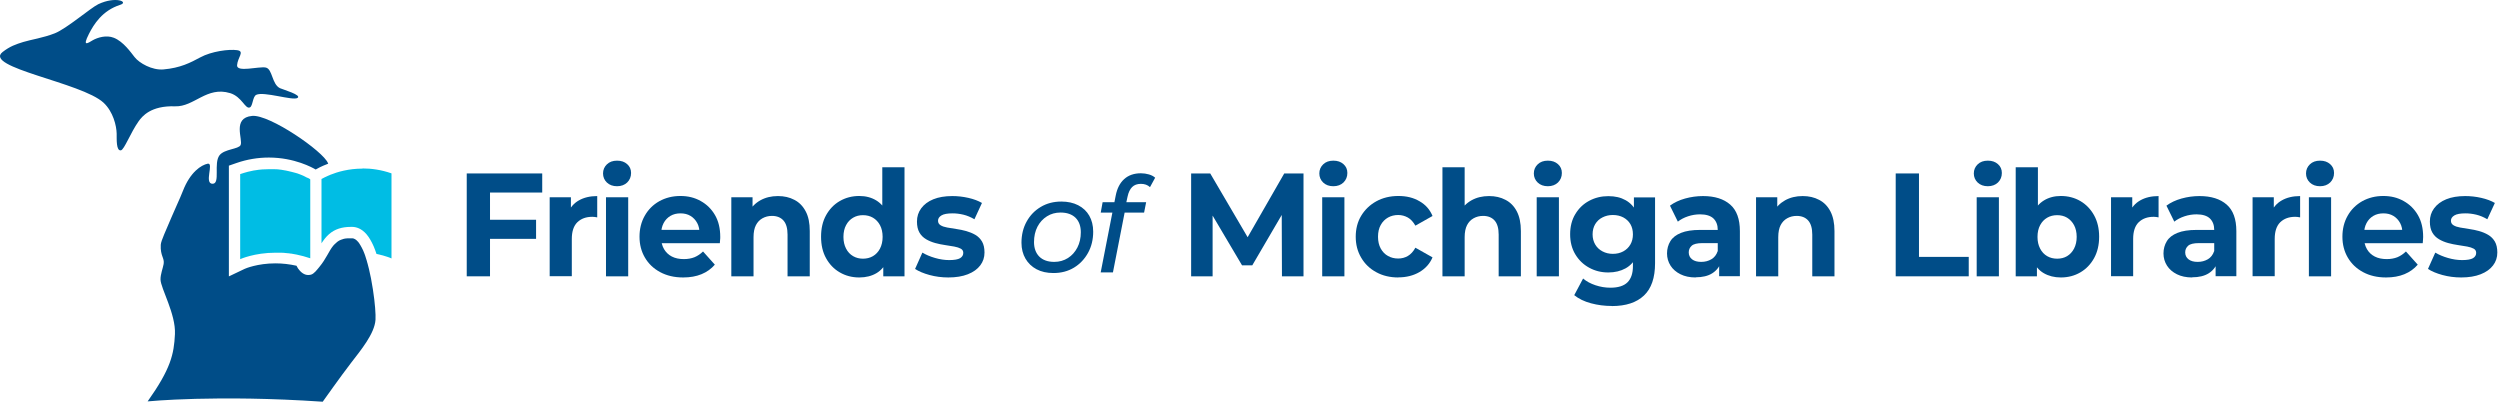
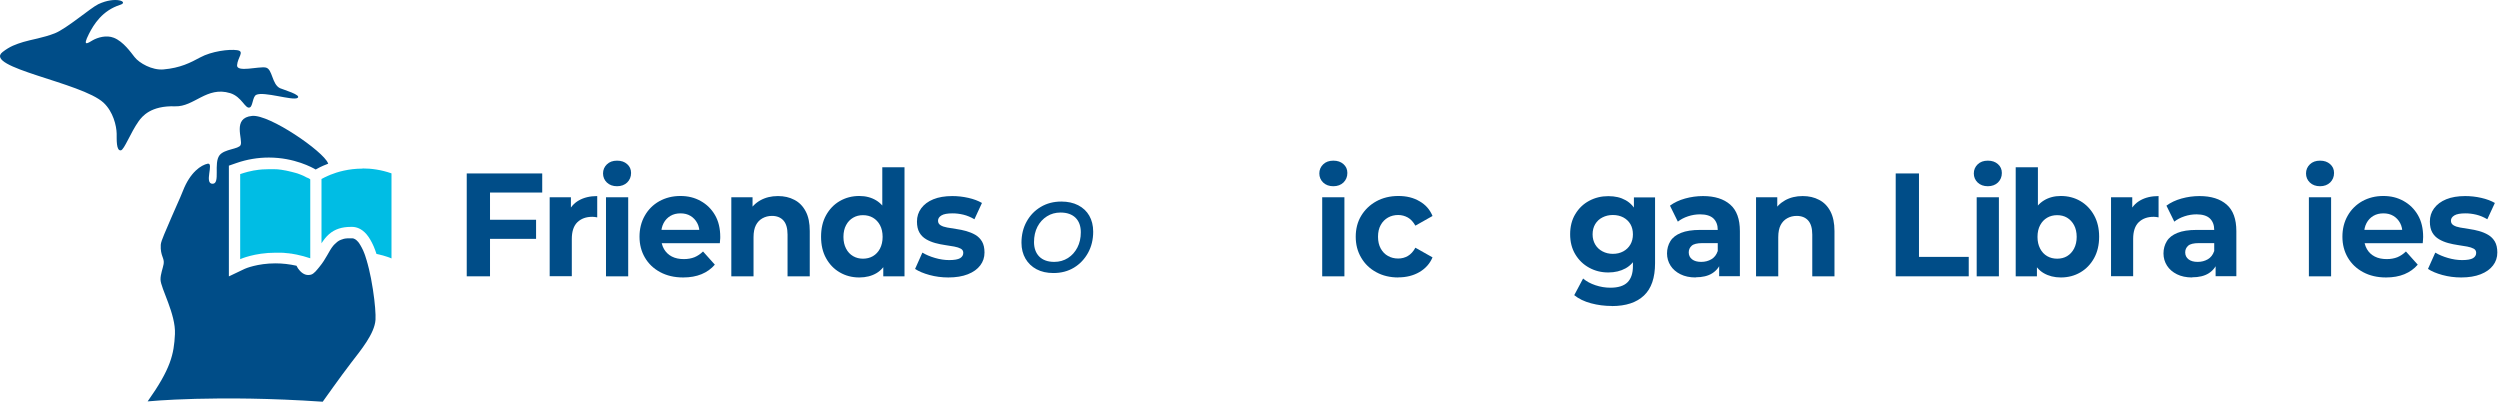
<svg xmlns="http://www.w3.org/2000/svg" width="431" height="70" viewBox="0 0 431 70" fill="none">
  <path d="M84.478 47.636H80.465V29.902H93.479V33.194H84.478V47.636ZM84.153 37.886H92.419V41.178H84.153V37.886Z" fill="#004D88" />
  <path d="M94.765 47.636V34.014H98.425V37.886L97.902 36.741C98.298 35.78 98.919 35.045 99.796 34.551C100.658 34.056 101.717 33.802 102.961 33.802V37.476C102.82 37.447 102.664 37.419 102.537 37.405C102.396 37.391 102.269 37.377 102.127 37.377C101.039 37.377 100.191 37.688 99.541 38.309C98.905 38.931 98.58 39.892 98.58 41.192V47.622H94.751L94.765 47.636Z" fill="#004D88" />
  <path d="M106.38 32.106C105.66 32.106 105.08 31.894 104.628 31.47C104.19 31.046 103.964 30.523 103.964 29.902C103.964 29.28 104.19 28.757 104.628 28.333C105.066 27.909 105.645 27.697 106.38 27.697C107.115 27.697 107.666 27.895 108.118 28.291C108.57 28.686 108.797 29.195 108.797 29.817C108.797 30.481 108.57 31.018 108.132 31.456C107.694 31.88 107.101 32.106 106.38 32.106ZM104.473 47.636V34.014H108.302V47.636H104.473Z" fill="#004D88" />
  <path d="M117.77 47.834C116.258 47.834 114.943 47.523 113.813 46.915C112.682 46.307 111.806 45.474 111.185 44.414C110.563 43.354 110.252 42.153 110.252 40.811C110.252 39.468 110.549 38.253 111.156 37.193C111.75 36.133 112.584 35.3 113.657 34.692C114.731 34.099 115.947 33.788 117.289 33.788C118.631 33.788 119.748 34.07 120.793 34.65C121.839 35.229 122.659 36.034 123.266 37.08C123.874 38.126 124.171 39.383 124.171 40.853C124.171 41.008 124.171 41.178 124.142 41.376C124.128 41.574 124.114 41.757 124.1 41.927H113.361V39.624H122.093L120.596 40.302C120.61 39.595 120.483 38.974 120.2 38.451C119.917 37.928 119.536 37.518 119.041 37.221C118.547 36.925 117.981 36.783 117.317 36.783C116.653 36.783 116.088 36.925 115.579 37.221C115.085 37.518 114.689 37.928 114.406 38.465C114.124 39.002 113.982 39.624 113.982 40.358V40.966C113.982 41.729 114.152 42.379 114.477 42.944C114.802 43.495 115.254 43.934 115.834 44.23C116.413 44.527 117.091 44.668 117.897 44.668C118.589 44.668 119.197 44.555 119.734 44.343C120.271 44.117 120.751 43.792 121.203 43.354L123.238 45.629C122.63 46.336 121.867 46.887 120.949 47.268C120.03 47.65 118.971 47.834 117.784 47.834L117.77 47.834Z" fill="#004D88" />
  <path d="M134.134 33.802C135.179 33.802 136.126 34.014 136.946 34.452C137.779 34.876 138.429 35.54 138.896 36.43C139.376 37.32 139.602 38.451 139.602 39.836V47.636H135.773V40.443C135.773 39.341 135.533 38.535 135.066 38.013C134.6 37.49 133.936 37.221 133.088 37.221C132.48 37.221 131.929 37.363 131.449 37.631C130.968 37.9 130.587 38.295 130.318 38.818C130.05 39.341 129.909 40.033 129.909 40.895V47.636H126.079V34.014H129.739V37.787L129.047 36.642C129.527 35.724 130.205 35.031 131.081 34.537C131.972 34.042 132.975 33.802 134.105 33.802H134.134Z" fill="#004D88" />
  <path d="M148.137 47.834C146.893 47.834 145.763 47.537 144.774 46.957C143.77 46.378 142.993 45.558 142.414 44.513C141.834 43.467 141.552 42.238 141.552 40.81C141.552 39.383 141.834 38.154 142.414 37.108C142.993 36.063 143.77 35.243 144.774 34.664C145.777 34.084 146.893 33.788 148.137 33.788C149.253 33.788 150.228 34.042 151.062 34.551C151.895 35.059 152.545 35.822 152.998 36.854C153.45 37.886 153.69 39.2 153.69 40.81C153.69 42.421 153.464 43.721 153.026 44.767C152.588 45.813 151.952 46.59 151.118 47.084C150.285 47.579 149.295 47.834 148.137 47.834ZM148.773 44.597C149.408 44.597 149.988 44.456 150.496 44.16C151.005 43.863 151.415 43.425 151.712 42.859C152.008 42.28 152.164 41.616 152.164 40.839C152.164 40.062 152.008 39.369 151.712 38.818C151.415 38.267 151.005 37.829 150.496 37.532C149.988 37.235 149.408 37.094 148.773 37.094C148.137 37.094 147.586 37.235 147.077 37.532C146.568 37.829 146.158 38.253 145.862 38.818C145.565 39.369 145.409 40.047 145.409 40.839C145.409 41.63 145.565 42.294 145.862 42.859C146.158 43.439 146.568 43.863 147.077 44.16C147.586 44.456 148.151 44.597 148.773 44.597ZM152.277 47.636V44.852L152.348 40.796L152.107 36.769V28.842H155.937V47.636H152.277Z" fill="#004D88" />
  <path d="M163.497 47.834C162.366 47.834 161.278 47.692 160.247 47.41C159.215 47.127 158.381 46.774 157.76 46.364L159.017 43.552C159.639 43.919 160.36 44.23 161.194 44.47C162.027 44.711 162.833 44.838 163.638 44.838C164.528 44.838 165.15 44.725 165.518 44.513C165.885 44.287 166.069 43.99 166.069 43.594C166.069 43.269 165.927 43.029 165.645 42.874C165.362 42.718 164.981 42.591 164.514 42.506C164.048 42.422 163.525 42.337 162.946 42.252C162.366 42.167 161.801 42.054 161.236 41.899C160.671 41.743 160.148 41.531 159.667 41.249C159.187 40.966 158.791 40.584 158.509 40.09C158.226 39.595 158.085 38.974 158.085 38.196C158.085 37.334 158.325 36.571 158.82 35.907C159.314 35.243 160.007 34.72 160.911 34.353C161.815 33.986 162.903 33.802 164.175 33.802C165.094 33.802 166.012 33.901 166.945 34.113C167.877 34.325 168.654 34.621 169.29 34.989L167.99 37.801C167.369 37.433 166.733 37.165 166.083 37.009C165.433 36.854 164.811 36.783 164.232 36.783C163.341 36.783 162.705 36.896 162.31 37.137C161.914 37.377 161.716 37.674 161.716 38.055C161.716 38.394 161.858 38.649 162.154 38.832C162.451 39.016 162.833 39.143 163.313 39.228C163.794 39.313 164.316 39.398 164.882 39.482C165.461 39.567 166.026 39.68 166.577 39.836C167.128 39.991 167.651 40.203 168.146 40.486C168.626 40.768 169.008 41.15 169.305 41.644C169.587 42.139 169.728 42.761 169.728 43.538C169.728 44.371 169.488 45.106 168.994 45.756C168.499 46.406 167.793 46.915 166.86 47.282C165.927 47.65 164.811 47.834 163.483 47.834H163.497Z" fill="#004D88" />
  <path d="M181.613 47.071C180.496 47.071 179.521 46.858 178.702 46.42C177.882 45.982 177.246 45.375 176.794 44.598C176.342 43.82 176.102 42.902 176.102 41.856C176.102 40.486 176.398 39.27 176.992 38.196C177.585 37.123 178.391 36.289 179.436 35.667C180.482 35.045 181.655 34.748 182.983 34.748C184.085 34.748 185.06 34.961 185.88 35.384C186.7 35.808 187.35 36.416 187.788 37.179C188.226 37.942 188.466 38.875 188.466 39.934C188.466 41.305 188.169 42.52 187.576 43.594C186.982 44.668 186.177 45.516 185.159 46.138C184.128 46.76 182.955 47.071 181.613 47.071ZM181.74 45.149C182.63 45.149 183.421 44.923 184.114 44.485C184.806 44.047 185.343 43.439 185.739 42.676C186.134 41.913 186.332 41.037 186.332 40.047C186.332 38.988 186.035 38.154 185.428 37.546C184.82 36.953 183.958 36.642 182.842 36.642C181.966 36.642 181.189 36.854 180.496 37.292C179.804 37.73 179.253 38.324 178.857 39.087C178.461 39.85 178.264 40.74 178.264 41.743C178.264 42.746 178.56 43.623 179.168 44.23C179.776 44.838 180.638 45.149 181.754 45.149H181.74Z" fill="#004D88" />
-   <path d="M189.766 46.929L192.352 33.703C192.592 32.488 193.073 31.541 193.808 30.877C194.542 30.213 195.503 29.873 196.69 29.873C197.171 29.873 197.637 29.944 198.075 30.071C198.513 30.198 198.866 30.382 199.149 30.637L198.259 32.262C197.849 31.88 197.326 31.696 196.69 31.696C196.054 31.696 195.546 31.88 195.178 32.248C194.811 32.615 194.542 33.166 194.387 33.915L194.048 35.483L193.935 36.402L191.872 46.958H189.752L189.766 46.929ZM189.766 36.656L190.091 34.862H197.595L197.241 36.656H189.766Z" fill="#004D88" />
-   <path d="M205.352 47.636V29.902H208.644L215.978 42.407H214.226L221.404 29.902H224.725V47.636H221.009L220.966 35.809H221.701L215.894 45.742H214.127L208.249 35.809H209.054V47.636H205.338H205.352Z" fill="#004D88" />
  <path d="M229.868 32.106C229.148 32.106 228.568 31.894 228.116 31.47C227.678 31.046 227.452 30.523 227.452 29.902C227.452 29.28 227.678 28.757 228.116 28.333C228.554 27.909 229.134 27.697 229.868 27.697C230.603 27.697 231.154 27.895 231.607 28.291C232.059 28.686 232.285 29.195 232.285 29.817C232.285 30.481 232.059 31.018 231.621 31.456C231.183 31.88 230.589 32.106 229.868 32.106ZM227.947 47.636V34.014H231.776V47.636H227.947Z" fill="#004D88" />
  <path d="M241.075 47.834C239.647 47.834 238.376 47.537 237.273 46.929C236.171 46.336 235.295 45.502 234.673 44.428C234.037 43.368 233.727 42.153 233.727 40.811C233.727 39.468 234.037 38.239 234.673 37.193C235.309 36.147 236.171 35.314 237.273 34.706C238.376 34.099 239.647 33.788 241.075 33.788C242.502 33.788 243.689 34.084 244.72 34.692C245.766 35.285 246.515 36.133 246.967 37.236L244.014 38.903C243.646 38.267 243.222 37.787 242.714 37.504C242.205 37.221 241.654 37.066 241.046 37.066C240.41 37.066 239.831 37.207 239.294 37.504C238.771 37.801 238.347 38.225 238.036 38.79C237.726 39.341 237.57 40.019 237.57 40.811C237.57 41.602 237.726 42.28 238.036 42.845C238.347 43.411 238.771 43.849 239.294 44.131C239.817 44.428 240.396 44.569 241.046 44.569C241.654 44.569 242.205 44.428 242.714 44.131C243.222 43.834 243.66 43.354 244.014 42.704L246.967 44.371C246.515 45.445 245.752 46.293 244.72 46.901C243.675 47.508 242.459 47.819 241.075 47.819V47.834Z" fill="#004D88" />
-   <path d="M256.731 33.802C257.777 33.802 258.724 34.014 259.543 34.452C260.377 34.876 261.027 35.54 261.493 36.43C261.96 37.32 262.2 38.451 262.2 39.836V47.636H258.37V40.443C258.37 39.341 258.13 38.535 257.664 38.013C257.198 37.49 256.533 37.221 255.686 37.221C255.078 37.221 254.527 37.363 254.046 37.631C253.566 37.9 253.184 38.295 252.916 38.818C252.648 39.341 252.506 40.033 252.506 40.895V47.636H248.677V28.842H252.506V37.786L251.644 36.642C252.125 35.723 252.803 35.031 253.679 34.536C254.569 34.042 255.573 33.802 256.703 33.802H256.731Z" fill="#004D88" />
-   <path d="M266.849 32.106C266.128 32.106 265.549 31.894 265.097 31.47C264.659 31.046 264.433 30.523 264.433 29.902C264.433 29.28 264.659 28.757 265.097 28.333C265.535 27.909 266.114 27.697 266.849 27.697C267.584 27.697 268.135 27.895 268.587 28.291C269.039 28.686 269.265 29.195 269.265 29.817C269.265 30.481 269.039 31.018 268.601 31.456C268.163 31.88 267.57 32.106 266.849 32.106ZM264.927 47.636V34.014H268.757V47.636H264.927Z" fill="#004D88" />
  <path d="M277.263 46.972C276.062 46.972 274.974 46.703 273.971 46.152C272.967 45.601 272.176 44.838 271.583 43.849C270.989 42.86 270.692 41.715 270.692 40.387C270.692 39.058 270.989 37.886 271.583 36.91C272.176 35.921 272.967 35.158 273.971 34.621C274.974 34.084 276.062 33.816 277.263 33.816C278.464 33.816 279.411 34.042 280.245 34.508C281.093 34.975 281.743 35.695 282.223 36.67C282.703 37.645 282.93 38.889 282.93 40.387C282.93 41.885 282.689 43.128 282.223 44.103C281.743 45.078 281.093 45.799 280.245 46.265C279.397 46.731 278.408 46.972 277.263 46.972ZM277.885 52.751C276.641 52.751 275.44 52.596 274.282 52.285C273.123 51.974 272.162 51.508 271.399 50.886L272.925 48.017C273.504 48.512 274.211 48.893 275.059 49.176C275.907 49.459 276.754 49.6 277.631 49.6C278.973 49.6 279.962 49.289 280.584 48.667C281.206 48.045 281.517 47.113 281.517 45.883V43.863L281.757 40.415L281.686 36.939V34.028H285.332V45.375C285.332 47.89 284.696 49.755 283.41 50.956C282.138 52.158 280.301 52.765 277.899 52.765L277.885 52.751ZM278.054 43.764C278.733 43.764 279.326 43.623 279.849 43.34C280.372 43.057 280.782 42.662 281.078 42.153C281.375 41.644 281.516 41.065 281.516 40.401C281.516 39.737 281.375 39.143 281.078 38.635C280.782 38.14 280.372 37.758 279.849 37.476C279.326 37.207 278.733 37.066 278.054 37.066C277.376 37.066 276.811 37.207 276.274 37.476C275.737 37.744 275.327 38.126 275.016 38.635C274.72 39.129 274.564 39.723 274.564 40.401C274.564 41.079 274.72 41.644 275.016 42.153C275.313 42.662 275.737 43.057 276.274 43.34C276.811 43.623 277.404 43.764 278.054 43.764Z" fill="#004D88" />
  <path d="M292.34 47.834C291.323 47.834 290.447 47.65 289.712 47.282C288.977 46.915 288.398 46.42 288.002 45.799C287.607 45.177 287.395 44.47 287.395 43.693C287.395 42.916 287.592 42.195 287.974 41.574C288.355 40.952 288.963 40.486 289.811 40.146C290.645 39.807 291.747 39.638 293.103 39.638H296.594V41.913H293.499C292.595 41.913 291.973 42.068 291.648 42.365C291.309 42.676 291.139 43.043 291.139 43.51C291.139 44.018 291.337 44.414 291.719 44.711C292.1 45.007 292.623 45.149 293.287 45.149C293.951 45.149 294.531 44.993 295.039 44.697C295.548 44.4 295.915 43.934 296.127 43.298L296.721 45.149C296.438 45.997 295.93 46.647 295.195 47.113C294.46 47.579 293.499 47.805 292.34 47.805V47.834ZM296.382 47.636V44.979L296.141 44.4V39.638C296.141 38.79 295.887 38.14 295.393 37.659C294.898 37.193 294.121 36.953 293.089 36.953C292.383 36.953 291.69 37.066 291.012 37.292C290.334 37.518 289.74 37.829 289.26 38.211L287.903 35.455C288.624 34.918 289.5 34.508 290.503 34.226C291.521 33.943 292.552 33.802 293.598 33.802C295.619 33.802 297.173 34.296 298.289 35.271C299.406 36.246 299.957 37.773 299.957 39.85V47.622H296.368L296.382 47.636Z" fill="#004D88" />
  <path d="M310.796 33.802C311.841 33.802 312.788 34.014 313.608 34.452C314.441 34.876 315.091 35.54 315.558 36.43C316.024 37.32 316.264 38.451 316.264 39.836V47.636H312.435V40.443C312.435 39.341 312.195 38.535 311.728 38.013C311.262 37.49 310.598 37.221 309.75 37.221C309.142 37.221 308.591 37.363 308.111 37.631C307.63 37.9 307.249 38.295 306.98 38.818C306.712 39.341 306.571 40.033 306.571 40.895V47.636H302.741V34.014H306.401V37.787L305.709 36.642C306.189 35.724 306.867 35.031 307.743 34.537C308.634 34.042 309.637 33.802 310.767 33.802H310.796Z" fill="#004D88" />
  <path d="M326.819 47.636V29.902H330.832V44.287H339.41V47.636H326.819Z" fill="#004D88" />
  <path d="M342.702 32.106C341.982 32.106 341.402 31.894 340.95 31.47C340.512 31.046 340.286 30.523 340.286 29.902C340.286 29.28 340.512 28.757 340.95 28.333C341.388 27.909 341.968 27.697 342.702 27.697C343.437 27.697 343.988 27.895 344.441 28.291C344.893 28.686 345.119 29.195 345.119 29.817C345.119 30.481 344.893 31.018 344.455 31.456C344.017 31.88 343.423 32.106 342.702 32.106ZM340.781 47.636V34.014H344.61V47.636H340.781Z" fill="#004D88" />
  <path d="M347.507 47.636V28.842H351.336V36.769L351.096 40.796L351.167 44.852V47.636H347.507ZM355.293 47.834C354.162 47.834 353.173 47.579 352.325 47.084C351.478 46.59 350.842 45.813 350.39 44.767C349.952 43.721 349.725 42.407 349.725 40.81C349.725 39.214 349.966 37.886 350.432 36.854C350.898 35.822 351.548 35.059 352.382 34.551C353.216 34.042 354.191 33.788 355.279 33.788C356.536 33.788 357.667 34.084 358.656 34.664C359.645 35.243 360.436 36.063 361.016 37.108C361.595 38.154 361.892 39.383 361.892 40.81C361.892 42.238 361.595 43.467 361.016 44.513C360.436 45.558 359.645 46.378 358.656 46.957C357.667 47.537 356.536 47.834 355.279 47.834L355.293 47.834ZM354.657 44.597C355.293 44.597 355.872 44.456 356.367 44.16C356.861 43.863 357.271 43.425 357.568 42.859C357.865 42.28 358.02 41.616 358.02 40.839C358.02 40.062 357.865 39.369 357.568 38.818C357.271 38.267 356.861 37.829 356.367 37.532C355.872 37.235 355.293 37.094 354.657 37.094C354.021 37.094 353.442 37.235 352.933 37.532C352.424 37.829 352.015 38.253 351.718 38.818C351.421 39.369 351.266 40.047 351.266 40.839C351.266 41.63 351.421 42.294 351.718 42.859C352.015 43.439 352.424 43.863 352.933 44.16C353.442 44.456 354.021 44.597 354.657 44.597Z" fill="#004D88" />
  <path d="M363.941 47.636V34.014H367.601V37.886L367.078 36.741C367.474 35.78 368.095 35.045 368.971 34.551C369.833 34.056 370.893 33.802 372.137 33.802V37.476C371.995 37.447 371.84 37.419 371.713 37.405C371.571 37.391 371.444 37.377 371.303 37.377C370.215 37.377 369.367 37.688 368.717 38.309C368.081 38.931 367.756 39.892 367.756 41.192V47.622H363.927L363.941 47.636Z" fill="#004D88" />
  <path d="M377.93 47.834C376.913 47.834 376.037 47.65 375.302 47.282C374.567 46.915 373.988 46.42 373.592 45.799C373.196 45.177 372.984 44.47 372.984 43.693C372.984 42.916 373.182 42.195 373.564 41.574C373.945 40.952 374.553 40.486 375.401 40.146C376.234 39.807 377.337 39.638 378.693 39.638H382.183V41.913H379.089C378.184 41.913 377.563 42.068 377.238 42.365C376.899 42.676 376.729 43.043 376.729 43.51C376.729 44.018 376.927 44.414 377.308 44.711C377.69 45.007 378.213 45.149 378.877 45.149C379.541 45.149 380.12 44.993 380.629 44.697C381.138 44.4 381.505 43.934 381.717 43.298L382.311 45.149C382.028 45.997 381.519 46.647 380.785 47.113C380.05 47.579 379.089 47.805 377.93 47.805L377.93 47.834ZM381.971 47.636V44.979L381.731 44.4V39.638C381.731 38.79 381.477 38.14 380.982 37.659C380.488 37.193 379.711 36.953 378.679 36.953C377.972 36.953 377.28 37.066 376.602 37.292C375.923 37.518 375.33 37.829 374.85 38.211L373.493 35.455C374.214 34.918 375.09 34.508 376.093 34.226C377.11 33.943 378.142 33.802 379.188 33.802C381.208 33.802 382.763 34.296 383.879 35.271C384.995 36.246 385.547 37.773 385.547 39.85V47.622H381.957L381.971 47.636Z" fill="#004D88" />
-   <path d="M388.344 47.636V34.014H392.004V37.886L391.481 36.741C391.877 35.78 392.499 35.045 393.375 34.551C394.237 34.056 395.296 33.802 396.54 33.802V37.476C396.399 37.447 396.243 37.419 396.116 37.405C395.975 37.391 395.848 37.377 395.706 37.377C394.618 37.377 393.77 37.688 393.12 38.309C392.484 38.931 392.16 39.892 392.16 41.192V47.622H388.33L388.344 47.636Z" fill="#004D88" />
  <path d="M399.974 32.106C399.253 32.106 398.674 31.894 398.222 31.47C397.784 31.046 397.558 30.523 397.558 29.902C397.558 29.28 397.784 28.757 398.222 28.333C398.66 27.909 399.239 27.697 399.974 27.697C400.709 27.697 401.26 27.895 401.712 28.291C402.164 28.686 402.39 29.195 402.39 29.817C402.39 30.481 402.164 31.018 401.726 31.456C401.288 31.88 400.695 32.106 399.974 32.106ZM398.052 47.636V34.014H401.882V47.636H398.052Z" fill="#004D88" />
  <path d="M411.35 47.834C409.838 47.834 408.523 47.523 407.393 46.915C406.263 46.307 405.386 45.474 404.765 44.414C404.143 43.354 403.832 42.153 403.832 40.811C403.832 39.468 404.129 38.253 404.736 37.193C405.33 36.133 406.178 35.3 407.238 34.692C408.312 34.099 409.527 33.788 410.869 33.788C412.212 33.788 413.328 34.07 414.374 34.65C415.419 35.229 416.239 36.034 416.846 37.08C417.454 38.126 417.751 39.383 417.751 40.853C417.751 41.008 417.751 41.178 417.723 41.376C417.708 41.574 417.694 41.757 417.68 41.927H406.941V39.624H415.674L414.176 40.302C414.19 39.595 414.063 38.974 413.78 38.451C413.497 37.928 413.116 37.518 412.621 37.221C412.127 36.925 411.562 36.783 410.897 36.783C410.233 36.783 409.668 36.925 409.159 37.221C408.665 37.518 408.269 37.928 407.987 38.465C407.704 39.002 407.563 39.624 407.563 40.358V40.966C407.563 41.729 407.732 42.379 408.057 42.944C408.382 43.51 408.834 43.934 409.414 44.23C409.993 44.527 410.671 44.668 411.477 44.668C412.169 44.668 412.777 44.555 413.314 44.343C413.851 44.117 414.331 43.792 414.783 43.354L416.818 45.629C416.211 46.336 415.448 46.887 414.529 47.268C413.611 47.65 412.551 47.834 411.364 47.834L411.35 47.834Z" fill="#004D88" />
  <path d="M424.321 47.834C423.191 47.834 422.103 47.692 421.071 47.41C420.039 47.127 419.206 46.774 418.584 46.364L419.842 43.552C420.463 43.919 421.184 44.23 422.018 44.47C422.852 44.711 423.657 44.838 424.462 44.838C425.353 44.838 425.974 44.725 426.342 44.513C426.709 44.287 426.893 43.99 426.893 43.594C426.893 43.269 426.752 43.029 426.469 42.874C426.186 42.718 425.805 42.591 425.339 42.506C424.872 42.422 424.349 42.337 423.77 42.252C423.191 42.167 422.625 42.054 422.06 41.899C421.495 41.743 420.972 41.531 420.492 41.249C420.011 40.966 419.616 40.584 419.333 40.09C419.05 39.595 418.909 38.974 418.909 38.196C418.909 37.334 419.149 36.571 419.644 35.907C420.138 35.243 420.831 34.72 421.735 34.353C422.64 33.986 423.728 33.802 424.999 33.802C425.918 33.802 426.836 33.901 427.769 34.113C428.702 34.325 429.479 34.621 430.115 34.989L428.815 37.801C428.193 37.433 427.557 37.165 426.907 37.009C426.257 36.854 425.635 36.783 425.056 36.783C424.166 36.783 423.53 36.896 423.134 37.137C422.739 37.377 422.541 37.674 422.541 38.055C422.541 38.394 422.682 38.649 422.979 38.832C423.275 39.016 423.657 39.143 424.137 39.228C424.618 39.313 425.141 39.398 425.706 39.482C426.285 39.567 426.851 39.68 427.402 39.836C427.953 39.991 428.476 40.203 428.956 40.486C429.436 40.768 429.818 41.15 430.115 41.644C430.397 42.139 430.539 42.761 430.539 43.538C430.539 44.371 430.298 45.106 429.804 45.756C429.309 46.406 428.603 46.915 427.67 47.282C426.738 47.65 425.621 47.834 424.293 47.834H424.321Z" fill="#004D88" />
  <path d="M39.669 16.054C35.628 14.824 33.48 18.442 30.188 18.329C25.991 18.187 24.507 20.053 23.885 20.929C22.515 22.865 21.413 25.818 20.847 25.917C20.014 26.058 20.127 24.009 20.113 23.034C20.084 21.692 19.519 19.261 17.852 17.707C14.093 14.217 -2.991 11.631 0.457 8.96C1.728 7.971 2.746 7.632 4.018 7.236C5.289 6.84 7.451 6.53 9.458 5.738C11.464 4.947 15.647 1.344 16.947 0.722C19.971 -0.705 22.26 0.34 20.72 0.835C17.64 1.81 16.156 4.212 15.322 5.865C14.121 8.239 15.209 7.377 16.015 6.925C16.82 6.473 18.332 5.993 19.632 6.515C21.271 7.165 22.557 9.031 23.207 9.85C24.013 10.882 26.231 12.139 28.167 11.97C31.106 11.716 32.844 10.797 34.526 9.893C36.476 8.833 39.486 8.451 40.87 8.649C42.255 8.847 40.969 9.864 40.87 11.249C40.786 12.535 44.629 11.405 45.816 11.645C47.003 11.885 46.848 14.527 48.275 15.206C48.798 15.446 52.09 16.379 51.285 16.887C50.479 17.396 45.477 15.714 44.177 16.35C43.541 16.661 43.598 18.272 43.089 18.512C42.27 18.894 41.761 16.689 39.641 16.04L39.669 16.054Z" fill="#004D88" />
  <path d="M53.432 30.863C53.432 30.863 53.418 30.863 53.404 30.849C53.404 30.849 53.404 30.849 53.39 30.849C53.348 30.82 53.263 30.778 53.178 30.721C53.15 30.707 53.122 30.693 53.093 30.679C53.093 30.679 53.079 30.679 53.065 30.679C53.037 30.665 53.008 30.651 52.966 30.637C52.966 30.637 52.938 30.637 52.938 30.622C52.91 30.608 52.867 30.594 52.839 30.58C52.839 30.58 52.811 30.58 52.797 30.566C52.768 30.552 52.726 30.538 52.698 30.509C52.684 30.509 52.669 30.495 52.655 30.481C52.613 30.467 52.585 30.453 52.542 30.425C52.528 30.425 52.5 30.41 52.486 30.396C52.443 30.382 52.415 30.368 52.373 30.34C52.358 30.34 52.33 30.326 52.316 30.312C52.274 30.297 52.231 30.283 52.189 30.255C52.161 30.255 52.147 30.241 52.118 30.227C52.076 30.213 52.033 30.198 51.991 30.17C51.963 30.17 51.935 30.156 51.906 30.142C51.864 30.128 51.822 30.114 51.779 30.085C51.751 30.085 51.723 30.057 51.694 30.057C51.652 30.043 51.61 30.029 51.553 30.001C51.525 30.001 51.497 29.972 51.468 29.972C51.426 29.958 51.369 29.944 51.327 29.916C51.299 29.916 51.256 29.888 51.228 29.888C51.186 29.873 51.129 29.859 51.087 29.845C51.059 29.845 51.016 29.817 50.988 29.817C50.931 29.803 50.889 29.789 50.832 29.775C50.79 29.775 50.762 29.746 50.719 29.746C50.663 29.732 50.62 29.718 50.564 29.704C50.522 29.704 50.493 29.676 50.451 29.676C50.394 29.662 50.338 29.647 50.295 29.633C50.253 29.633 50.211 29.605 50.168 29.605C50.112 29.591 50.055 29.577 49.999 29.563C49.956 29.563 49.914 29.549 49.871 29.534C49.815 29.534 49.758 29.506 49.702 29.492C49.66 29.492 49.617 29.478 49.561 29.464C49.504 29.464 49.448 29.436 49.377 29.421C49.334 29.421 49.278 29.407 49.236 29.393C49.179 29.393 49.108 29.365 49.052 29.365C49.01 29.365 48.953 29.351 48.911 29.337C48.854 29.337 48.783 29.322 48.727 29.308C48.684 29.308 48.628 29.294 48.586 29.28C48.515 29.28 48.459 29.266 48.388 29.252C48.331 29.252 48.289 29.252 48.232 29.238C48.162 29.238 48.091 29.224 48.035 29.209C47.978 29.209 47.936 29.209 47.879 29.195C47.808 29.195 47.738 29.195 47.667 29.181C47.611 29.181 47.568 29.181 47.512 29.181C47.441 29.181 47.356 29.181 47.286 29.167C47.243 29.167 47.187 29.167 47.144 29.167C47.059 29.167 46.975 29.167 46.89 29.167C46.847 29.167 46.805 29.167 46.763 29.167C46.636 29.167 46.508 29.167 46.381 29.167C46 29.167 45.618 29.181 45.222 29.209C45.025 29.224 44.827 29.238 44.615 29.266C44.007 29.337 43.371 29.45 42.721 29.619C42.509 29.676 42.283 29.732 42.071 29.803C41.845 29.873 41.633 29.944 41.407 30.015V44.682C41.407 44.682 43.838 43.566 47.512 43.566C47.639 43.566 47.766 43.566 47.893 43.566C47.936 43.566 47.964 43.566 48.006 43.566C48.105 43.566 48.204 43.566 48.289 43.566C48.331 43.566 48.374 43.566 48.416 43.566C48.529 43.566 48.628 43.566 48.741 43.58C48.769 43.58 48.798 43.58 48.826 43.58C49.108 43.594 49.391 43.623 49.688 43.665C49.716 43.665 49.73 43.665 49.758 43.665C49.886 43.679 50.013 43.693 50.14 43.722C50.168 43.722 50.182 43.722 50.211 43.722C50.522 43.764 50.832 43.821 51.143 43.891C51.906 44.047 52.684 44.259 53.489 44.527V30.933C53.489 30.933 53.489 30.933 53.475 30.933L53.432 30.863Z" fill="#00BDE4" />
  <path d="M64.299 49.953C64.201 49.318 64.087 48.653 63.96 47.989C63.96 47.947 63.946 47.904 63.932 47.862C63.932 47.82 63.918 47.777 63.904 47.735C63.904 47.664 63.876 47.608 63.861 47.537C63.861 47.495 63.847 47.452 63.833 47.41C63.833 47.339 63.805 47.283 63.791 47.212C63.791 47.17 63.777 47.127 63.762 47.085C63.748 47.014 63.734 46.958 63.72 46.887C63.72 46.845 63.706 46.802 63.692 46.76C63.678 46.689 63.663 46.633 63.649 46.562C63.649 46.534 63.649 46.506 63.635 46.477C63.55 46.124 63.466 45.771 63.367 45.432C63.367 45.403 63.353 45.375 63.339 45.347C63.31 45.262 63.296 45.177 63.268 45.093C63.268 45.064 63.268 45.05 63.254 45.022C63.197 44.81 63.127 44.598 63.056 44.4C63.056 44.386 63.056 44.358 63.042 44.343C63.014 44.259 62.985 44.174 62.957 44.089C62.957 44.075 62.957 44.061 62.943 44.033C62.915 43.934 62.872 43.835 62.83 43.736C62.83 43.736 62.83 43.736 62.83 43.722C62.83 43.694 62.802 43.651 62.787 43.623C62.787 43.595 62.759 43.566 62.745 43.524C62.745 43.524 62.745 43.496 62.731 43.482C62.703 43.425 62.688 43.368 62.66 43.312C62.66 43.298 62.66 43.284 62.646 43.27C62.618 43.213 62.604 43.157 62.575 43.114C62.575 43.1 62.561 43.072 62.547 43.058C62.519 43.001 62.505 42.959 62.477 42.916C62.477 42.902 62.462 42.874 62.448 42.86C62.42 42.817 62.406 42.761 62.378 42.718C62.378 42.704 62.364 42.676 62.349 42.662C62.321 42.62 62.307 42.577 62.279 42.535C62.279 42.521 62.265 42.507 62.251 42.492C62.222 42.45 62.208 42.408 62.18 42.365C62.18 42.365 62.18 42.365 62.18 42.351C62.123 42.252 62.067 42.167 62.01 42.083C62.01 42.083 62.01 42.069 61.996 42.054C61.982 42.026 61.954 41.998 61.94 41.97C61.925 41.941 61.911 41.927 61.897 41.899C61.883 41.871 61.855 41.857 61.841 41.828C61.827 41.8 61.812 41.786 61.784 41.758C61.77 41.729 61.742 41.715 61.728 41.687C61.714 41.659 61.685 41.645 61.671 41.63C61.657 41.616 61.629 41.588 61.615 41.574C61.6 41.56 61.572 41.532 61.558 41.517C61.544 41.503 61.53 41.489 61.502 41.461C61.487 41.447 61.459 41.419 61.445 41.404C61.431 41.39 61.417 41.376 61.389 41.362C61.374 41.348 61.346 41.334 61.332 41.32C61.318 41.32 61.304 41.291 61.275 41.277C61.247 41.277 61.233 41.249 61.205 41.235C61.191 41.235 61.176 41.221 61.148 41.206C61.12 41.206 61.106 41.178 61.078 41.178C61.063 41.178 61.049 41.164 61.021 41.15C60.993 41.15 60.979 41.136 60.95 41.122C60.936 41.122 60.922 41.122 60.908 41.108C60.88 41.108 60.852 41.108 60.823 41.093C60.823 41.093 60.795 41.093 60.781 41.093C60.739 41.093 60.696 41.093 60.654 41.093C60.555 41.093 60.456 41.093 60.357 41.093C60.3 41.093 60.244 41.093 60.187 41.093C60.131 41.093 60.074 41.093 60.018 41.093C59.961 41.093 59.919 41.093 59.862 41.093C59.806 41.093 59.749 41.093 59.693 41.108C59.65 41.108 59.594 41.108 59.551 41.122C59.495 41.122 59.453 41.136 59.396 41.15C59.354 41.15 59.311 41.164 59.269 41.178C59.227 41.178 59.17 41.206 59.128 41.221C59.085 41.221 59.043 41.249 59.014 41.263C58.972 41.277 58.93 41.291 58.873 41.306C58.831 41.306 58.803 41.334 58.76 41.348C58.718 41.362 58.675 41.39 58.633 41.404C58.605 41.419 58.562 41.433 58.534 41.447C58.492 41.475 58.449 41.489 58.407 41.517C58.379 41.532 58.35 41.546 58.322 41.574C58.28 41.602 58.237 41.63 58.195 41.659C58.167 41.673 58.138 41.687 58.124 41.715C58.082 41.743 58.039 41.772 58.011 41.814C57.997 41.828 57.969 41.842 57.955 41.871C57.912 41.913 57.87 41.941 57.828 41.984C57.813 41.998 57.799 42.012 57.771 42.026C57.729 42.069 57.686 42.111 57.644 42.153C57.644 42.153 57.616 42.182 57.602 42.196C57.559 42.252 57.517 42.295 57.46 42.351C57.46 42.351 57.46 42.351 57.446 42.365C56.655 43.34 56.273 44.556 55.044 46.039C54.634 46.534 54.125 47.226 53.602 47.353C52.981 47.509 52.345 47.382 51.695 46.675C51.455 46.421 51.257 46.124 51.115 45.813C49.914 45.545 48.699 45.403 47.484 45.403C44.389 45.403 42.298 46.294 42.185 46.35L39.458 47.65V28.559L40.758 28.107C42.581 27.471 44.474 27.161 46.353 27.161C50.776 27.161 53.899 28.913 54.422 29.224C54.648 29.082 55.411 28.659 56.584 28.22C56.584 28.192 56.556 28.15 56.542 28.122C55.75 26.101 46.467 19.7 43.471 19.982C39.966 20.307 41.931 24.066 41.478 25.013C41.125 25.733 38.695 25.677 37.847 26.765C36.787 28.136 38.016 31.64 36.674 31.682C35.105 31.725 36.942 28.009 35.812 28.22C34.696 28.447 32.802 29.648 31.53 32.926C30.979 34.339 30.145 36.049 29.58 37.419C28.619 39.751 27.757 41.461 27.715 42.21C27.616 44.16 28.393 44.457 28.21 45.516C28.082 46.265 27.659 47.269 27.673 48.187C27.701 49.713 30.329 54.136 30.16 57.612C29.99 61.088 29.439 63.575 25.454 69.2C25.454 69.2 37.366 68.013 55.637 69.256C55.637 69.256 58.831 64.748 60.512 62.572C62.194 60.382 64.582 57.528 64.737 55.125C64.794 54.263 64.653 52.228 64.299 49.968L64.299 49.953Z" fill="#004D88" />
  <path d="M62.491 29.068C60.117 29.068 58.181 29.634 56.924 30.142C56.91 30.142 56.881 30.156 56.867 30.171C56.853 30.171 56.825 30.185 56.811 30.199C56.74 30.227 56.669 30.255 56.599 30.284C56.104 30.495 55.737 30.693 55.553 30.792C55.539 30.792 55.525 30.806 55.511 30.82C55.511 30.82 55.511 30.82 55.496 30.82C55.496 30.82 55.482 30.82 55.468 30.835C55.468 30.835 55.454 30.835 55.44 30.849H55.426V41.941C55.793 41.376 56.203 40.825 56.74 40.359C57.715 39.511 58.944 39.115 60.47 39.115C60.569 39.115 60.654 39.115 60.753 39.115C61.389 39.129 62.322 39.37 63.198 40.401C63.636 40.924 64.031 41.588 64.413 42.45C64.582 42.846 64.752 43.298 64.907 43.778C66.532 44.103 67.493 44.556 67.493 44.556V29.888C65.713 29.266 64.031 29.04 62.519 29.04L62.491 29.068Z" fill="#00BDE4" />
</svg>